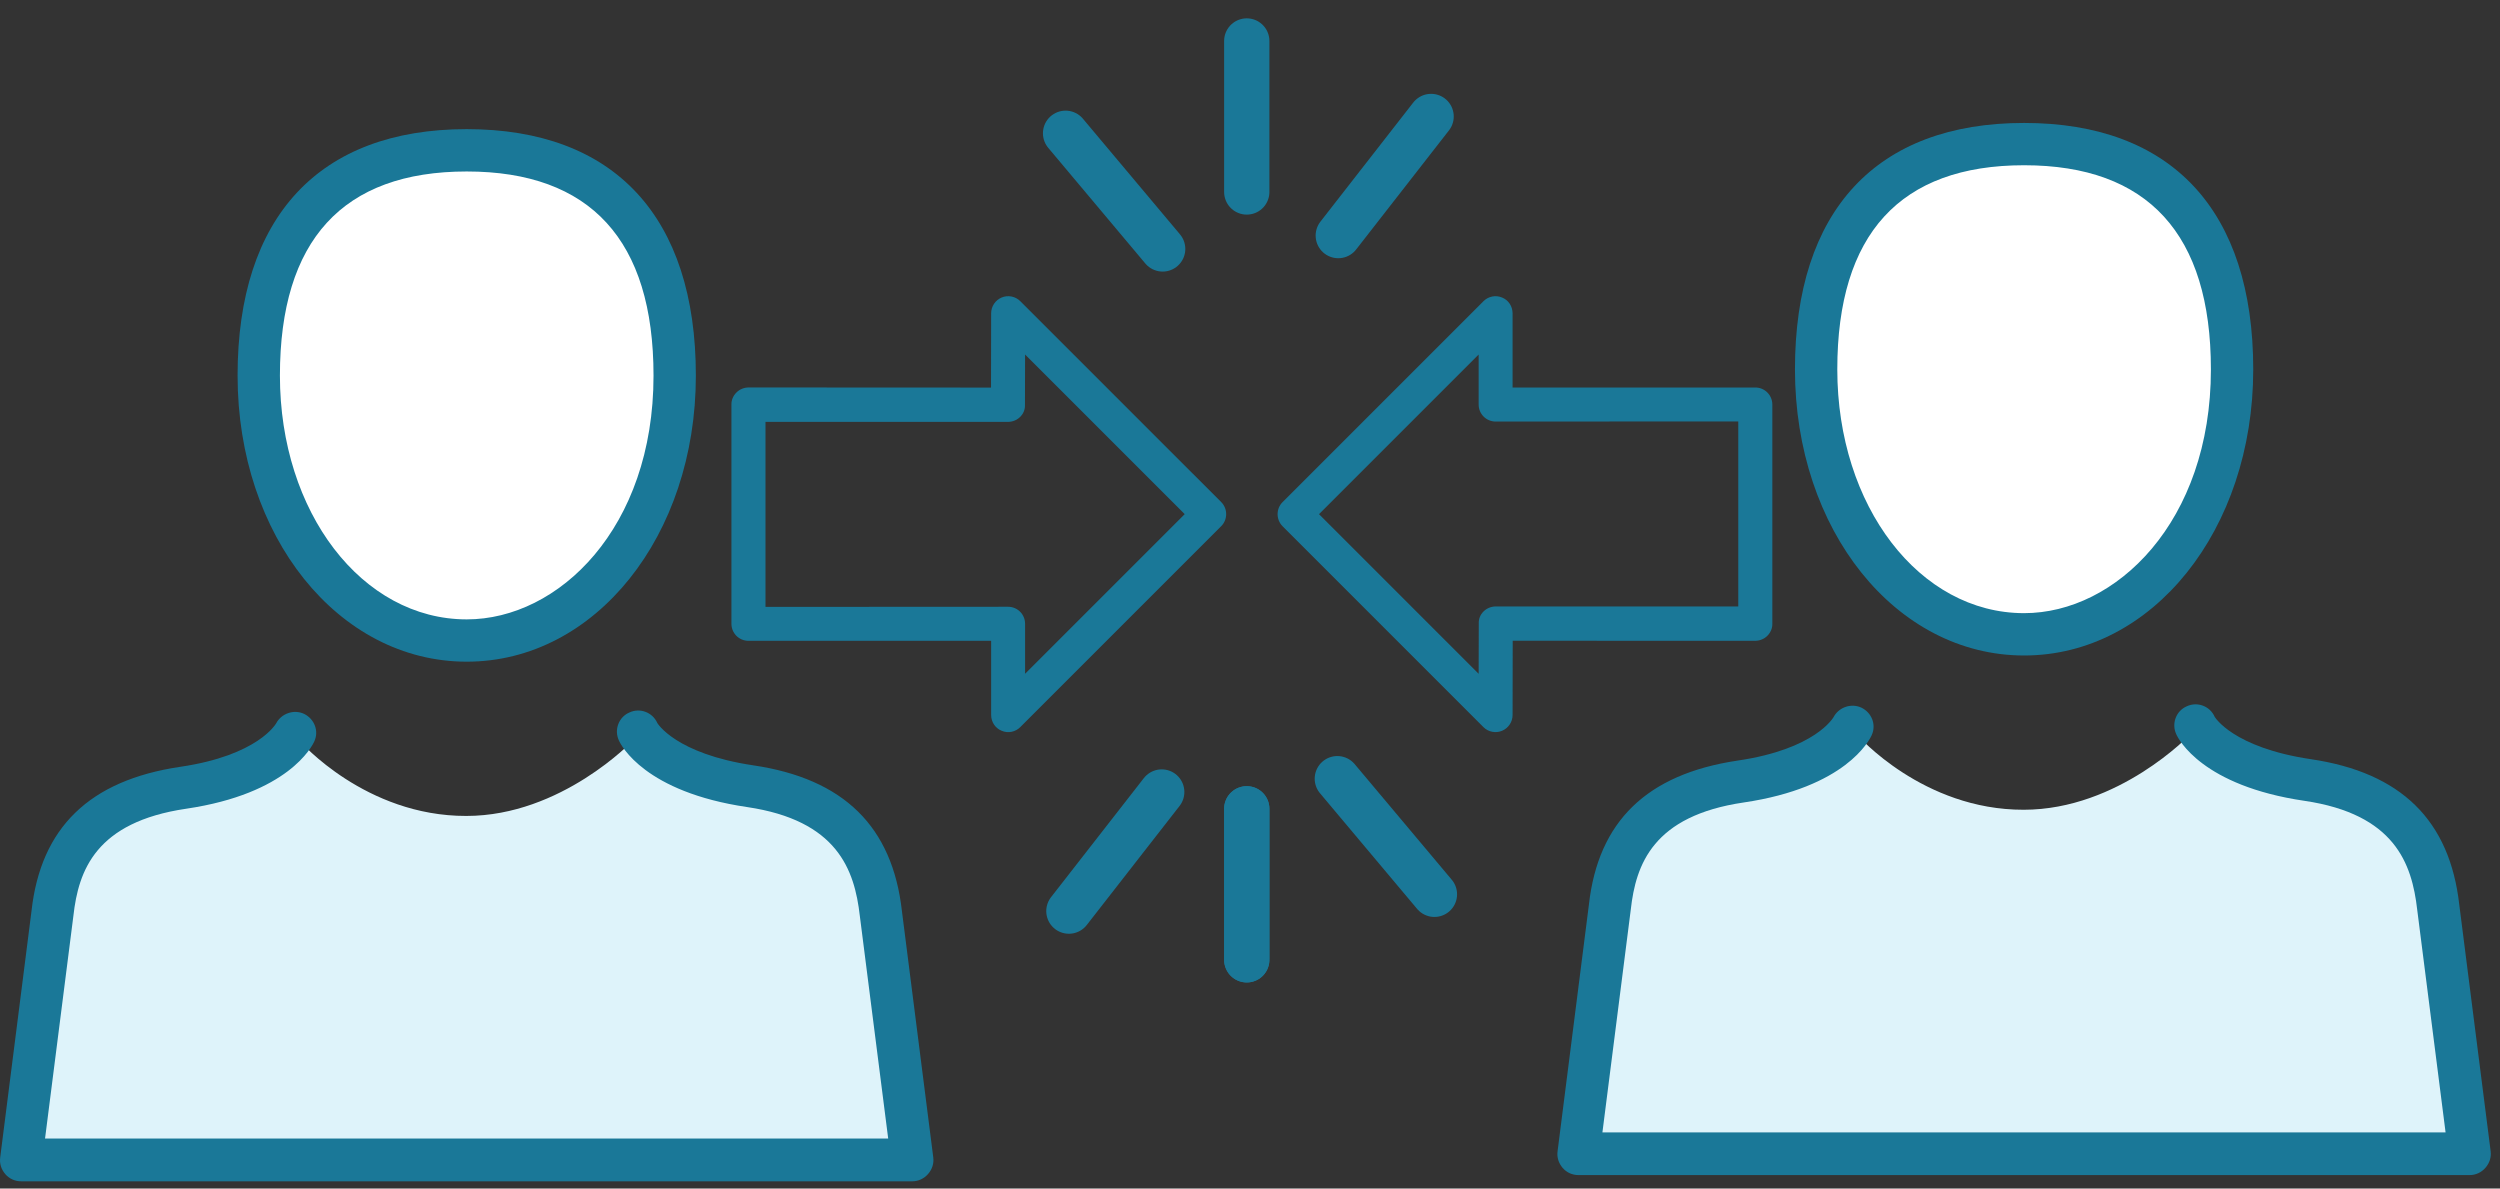
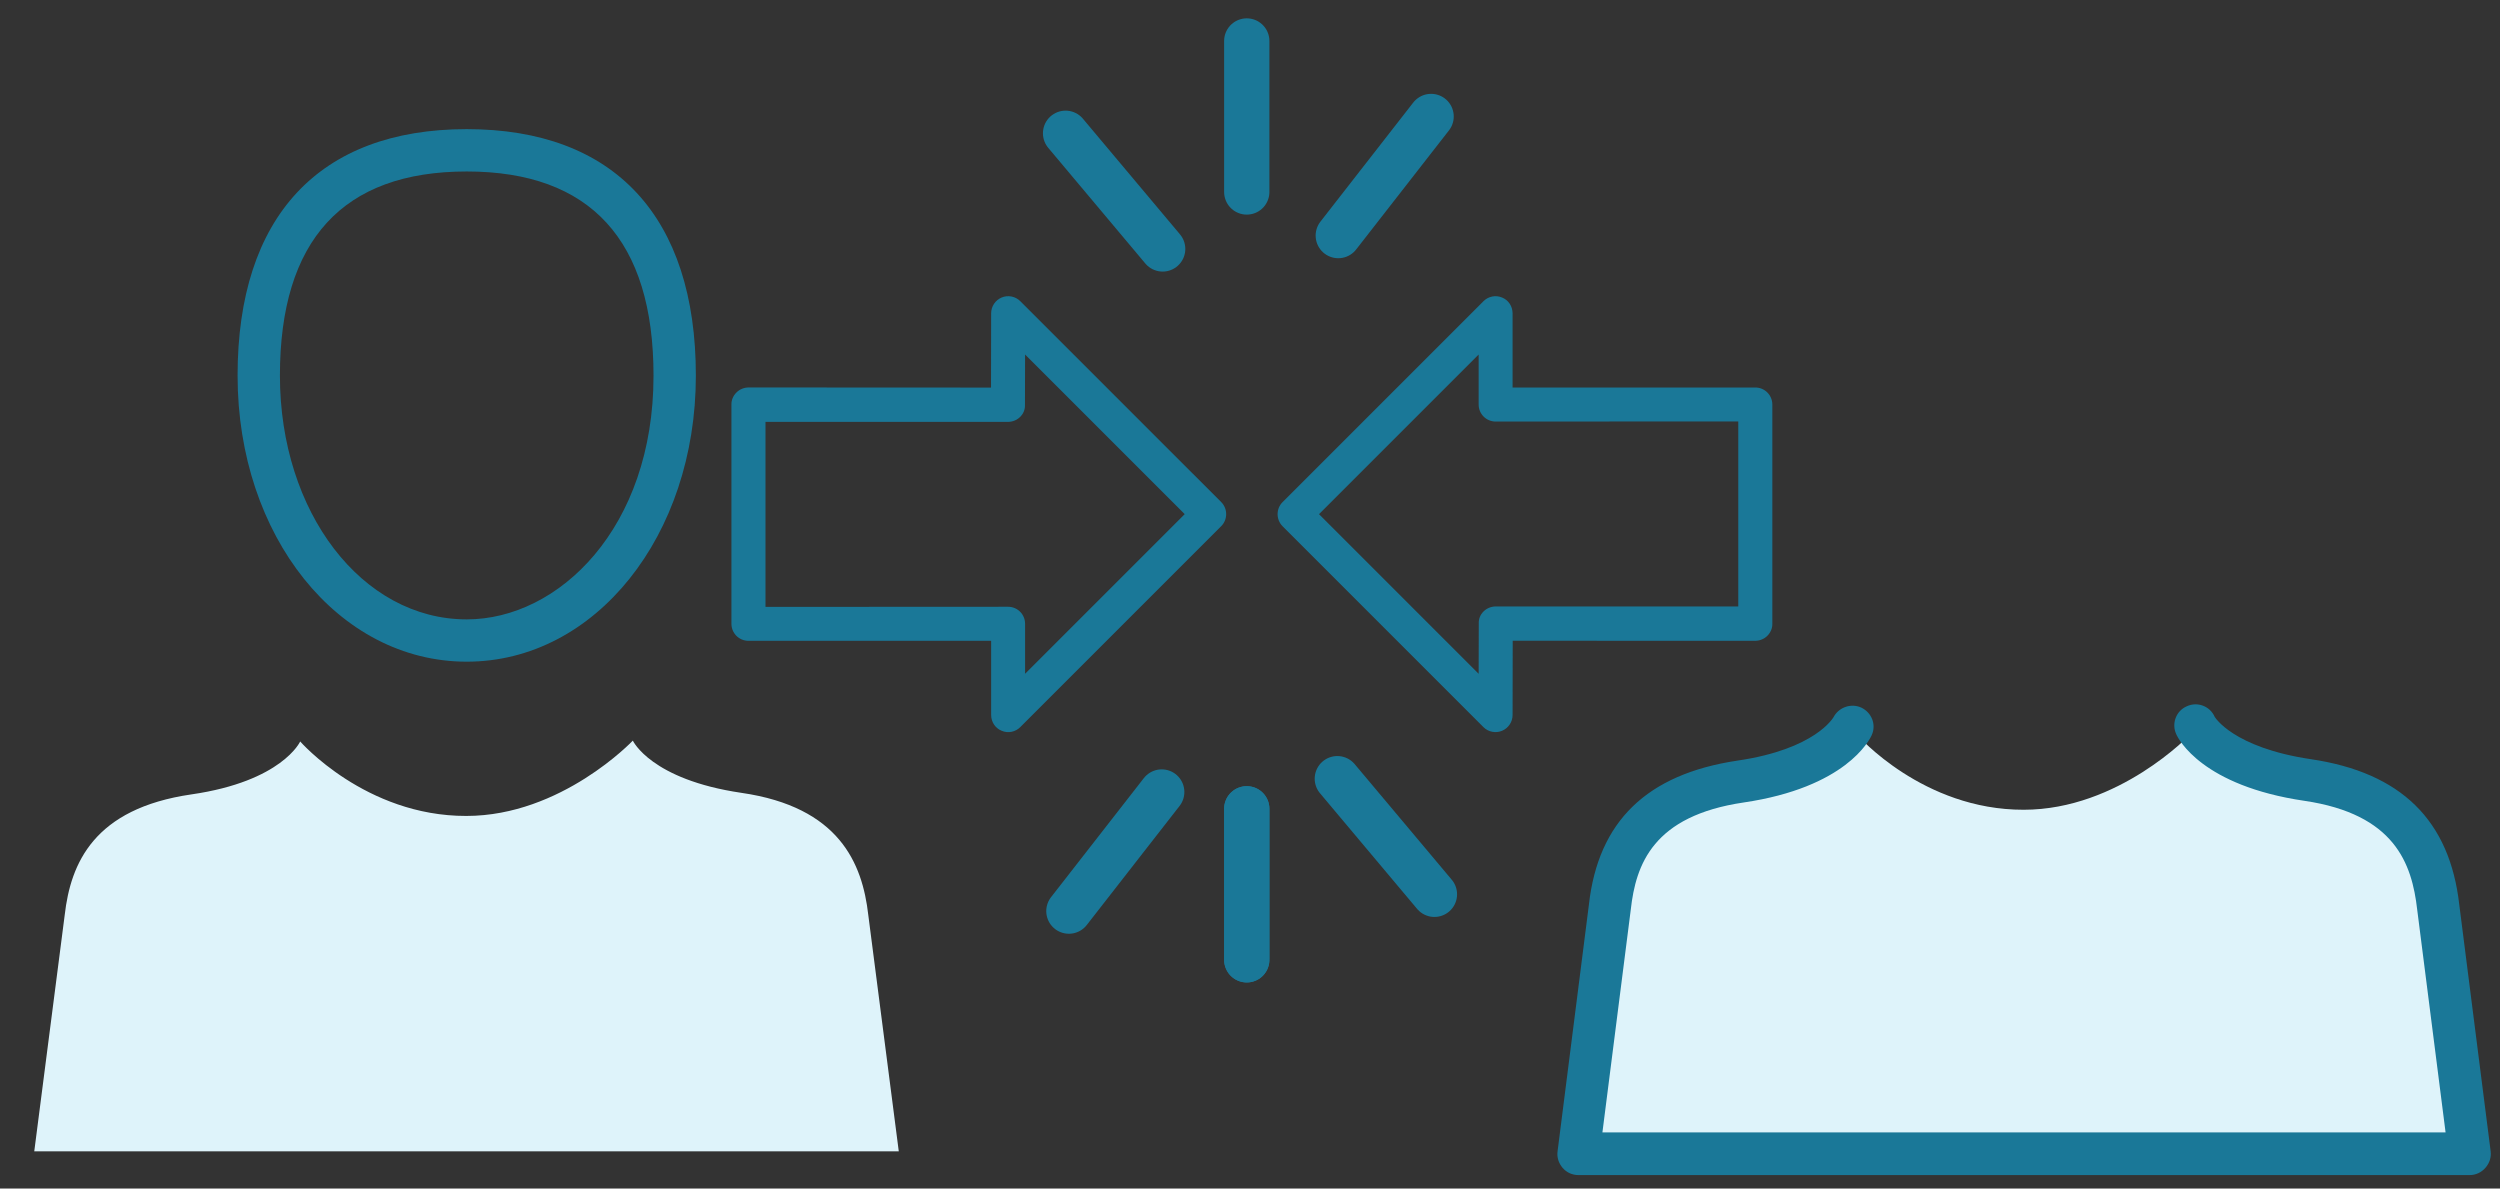
<svg xmlns="http://www.w3.org/2000/svg" width="61" height="29" viewBox="0 0 61 29" fill="none">
  <rect x="0" y="0" width="61" height="29" fill="#333333" stroke="none" />
-   <path d="M16.609 9.623C16.609 12.777 14.223 15.333 11.279 15.333C8.336 15.333 5.95 12.777 5.95 9.623C5.95 6.47 8.336 3.913 11.279 3.913C14.223 3.913 16.609 6.47 16.609 9.623Z" fill="white" />
  <path d="M7.325 18.092C7.325 18.092 6.886 19.062 4.672 19.383C2.292 19.728 1.724 21.06 1.579 22.325L0.836 28.092H21.93L21.186 22.325C21.042 21.06 20.474 19.692 18.094 19.346C15.879 19.021 15.441 18.071 15.441 18.071C15.441 18.071 13.701 19.909 11.378 19.909C8.915 19.914 7.325 18.092 7.325 18.092Z" fill="#DEF3FA" />
  <path d="M11.388 16.145C8.254 16.145 5.797 13.079 5.797 9.166C5.797 5.289 7.785 3.151 11.388 3.151C14.991 3.151 16.979 5.289 16.979 9.166C16.979 13.079 14.522 16.145 11.388 16.145ZM11.388 4.184C8.363 4.184 6.83 5.862 6.83 9.166C6.83 12.501 8.833 15.113 11.388 15.113C13.629 15.113 15.946 12.888 15.946 9.166C15.946 5.862 14.408 4.184 11.388 4.184Z" fill="#1A7898" />
-   <path d="M22.26 28.824H0.516C0.366 28.824 0.227 28.762 0.129 28.648C0.031 28.535 -0.016 28.39 0.005 28.241L0.769 22.226C0.996 20.192 2.183 19.041 4.393 18.711C6.303 18.432 6.731 17.657 6.737 17.652C6.866 17.405 7.175 17.301 7.423 17.42C7.671 17.544 7.785 17.833 7.671 18.086C7.614 18.215 7.031 19.366 4.543 19.733C2.338 20.058 1.915 21.235 1.791 22.345L1.099 27.781H21.672L20.98 22.35C20.851 21.214 20.427 20.017 18.228 19.692C15.74 19.325 15.156 18.194 15.1 18.065C14.981 17.807 15.095 17.497 15.358 17.384C15.616 17.265 15.921 17.379 16.039 17.642C16.039 17.642 16.478 18.391 18.378 18.674C20.587 19 21.775 20.166 22.007 22.231L22.771 28.235C22.792 28.385 22.745 28.53 22.647 28.643C22.549 28.757 22.41 28.824 22.26 28.824Z" fill="#1A7898" />
-   <path d="M54.609 9.472C54.609 12.625 52.223 15.182 49.279 15.182C46.336 15.182 43.95 12.625 43.95 9.472C43.95 6.318 46.336 3.762 49.279 3.762C52.223 3.762 54.609 6.318 54.609 9.472Z" fill="white" />
  <path d="M45.325 17.941C45.325 17.941 44.886 18.911 42.672 19.231C40.292 19.577 39.724 20.909 39.579 22.174L38.836 27.94H59.93L59.186 22.174C59.042 20.909 58.474 19.541 56.094 19.195C53.879 18.87 53.441 17.92 53.441 17.92C53.441 17.92 51.701 19.758 49.378 19.758C46.915 19.763 45.325 17.941 45.325 17.941Z" fill="#DEF3FA" />
-   <path d="M49.388 15.994C46.254 15.994 43.797 12.927 43.797 9.014C43.797 5.137 45.785 3 49.388 3C52.991 3 54.979 5.137 54.979 9.014C54.979 12.927 52.522 15.994 49.388 15.994ZM49.388 4.032C46.363 4.032 44.83 5.71 44.83 9.014C44.83 12.349 46.833 14.961 49.388 14.961C51.629 14.961 53.946 12.736 53.946 9.014C53.946 5.71 52.408 4.032 49.388 4.032Z" fill="#1A7898" />
  <path d="M60.26 28.672H38.516C38.366 28.672 38.227 28.611 38.129 28.497C38.031 28.383 37.984 28.239 38.005 28.089L38.769 22.075C38.996 20.041 40.183 18.89 42.393 18.559C44.303 18.28 44.731 17.506 44.737 17.501C44.866 17.253 45.175 17.15 45.423 17.269C45.671 17.393 45.785 17.682 45.671 17.935C45.614 18.064 45.031 19.215 42.543 19.581C40.338 19.907 39.915 21.084 39.791 22.194L39.099 27.63H59.672L58.98 22.199C58.851 21.063 58.427 19.865 56.228 19.54C53.74 19.174 53.157 18.043 53.1 17.914C52.981 17.656 53.095 17.346 53.358 17.233C53.616 17.114 53.921 17.227 54.039 17.491C54.039 17.491 54.478 18.239 56.378 18.523C58.587 18.848 59.775 20.015 60.007 22.08L60.771 28.084C60.792 28.234 60.745 28.378 60.647 28.492C60.549 28.605 60.41 28.672 60.26 28.672Z" fill="#1A7898" />
  <path d="M30.421 1V4.684" stroke="#1A7898" stroke-width="1.105" stroke-linecap="round" stroke-linejoin="round" />
  <path d="M35 21.821L32.631 19" stroke="#1A7898" stroke-width="1.105" stroke-linecap="round" stroke-linejoin="round" />
  <path d="M26 3.252L28.369 6.074" stroke="#1A7898" stroke-width="1.105" stroke-linecap="round" stroke-linejoin="round" />
  <path d="M30.421 19.735V23.419" stroke="#1A7898" stroke-width="1.105" stroke-linecap="round" stroke-linejoin="round" />
  <path d="M30.421 19.735V23.419" stroke="#1A7898" stroke-width="1.105" stroke-linecap="round" stroke-linejoin="round" />
  <path d="M28.346 19.325L26.081 22.231" stroke="#1A7898" stroke-width="1.105" stroke-linecap="round" stroke-linejoin="round" />
  <path d="M43.124 15.513C43.047 15.589 42.944 15.634 42.829 15.636L36.91 15.634L36.907 17.446C36.907 17.616 36.804 17.767 36.651 17.831C36.498 17.896 36.315 17.861 36.197 17.743L31.295 12.841C31.133 12.678 31.133 12.413 31.295 12.251L36.197 7.349C36.315 7.231 36.495 7.193 36.651 7.26C36.807 7.322 36.907 7.475 36.907 7.646L36.907 9.455L42.829 9.455C43.059 9.455 43.245 9.641 43.245 9.871L43.245 15.221C43.248 15.33 43.2 15.436 43.124 15.513ZM36.197 14.921C36.274 14.844 36.377 14.8 36.492 14.797L42.414 14.797L42.414 10.283L36.495 10.286C36.265 10.286 36.079 10.101 36.079 9.871L36.079 8.651L32.184 12.546L36.079 16.441L36.082 15.218C36.076 15.1 36.121 14.997 36.197 14.921Z" fill="#1A7898" />
  <path d="M17.968 9.578C18.044 9.501 18.147 9.457 18.262 9.454L24.181 9.457L24.184 7.645C24.184 7.474 24.287 7.324 24.441 7.259C24.594 7.194 24.776 7.23 24.894 7.348L29.797 12.25C29.959 12.412 29.959 12.678 29.797 12.839L24.894 17.742C24.776 17.86 24.597 17.898 24.441 17.831C24.285 17.769 24.184 17.616 24.184 17.445L24.184 15.636L18.262 15.636C18.032 15.636 17.847 15.45 17.847 15.22L17.847 9.87C17.844 9.761 17.891 9.655 17.968 9.578ZM24.894 10.17C24.818 10.247 24.715 10.291 24.6 10.294L18.678 10.294L18.678 14.808L24.597 14.805C24.827 14.805 25.012 14.99 25.012 15.22L25.012 16.44L28.907 12.545L25.012 8.65L25.009 9.873C25.015 9.991 24.971 10.094 24.894 10.17Z" fill="#1A7898" />
  <path d="M32.654 5.748L34.919 2.842" stroke="#1A7898" stroke-width="1.105" stroke-linecap="round" stroke-linejoin="round" />
</svg>